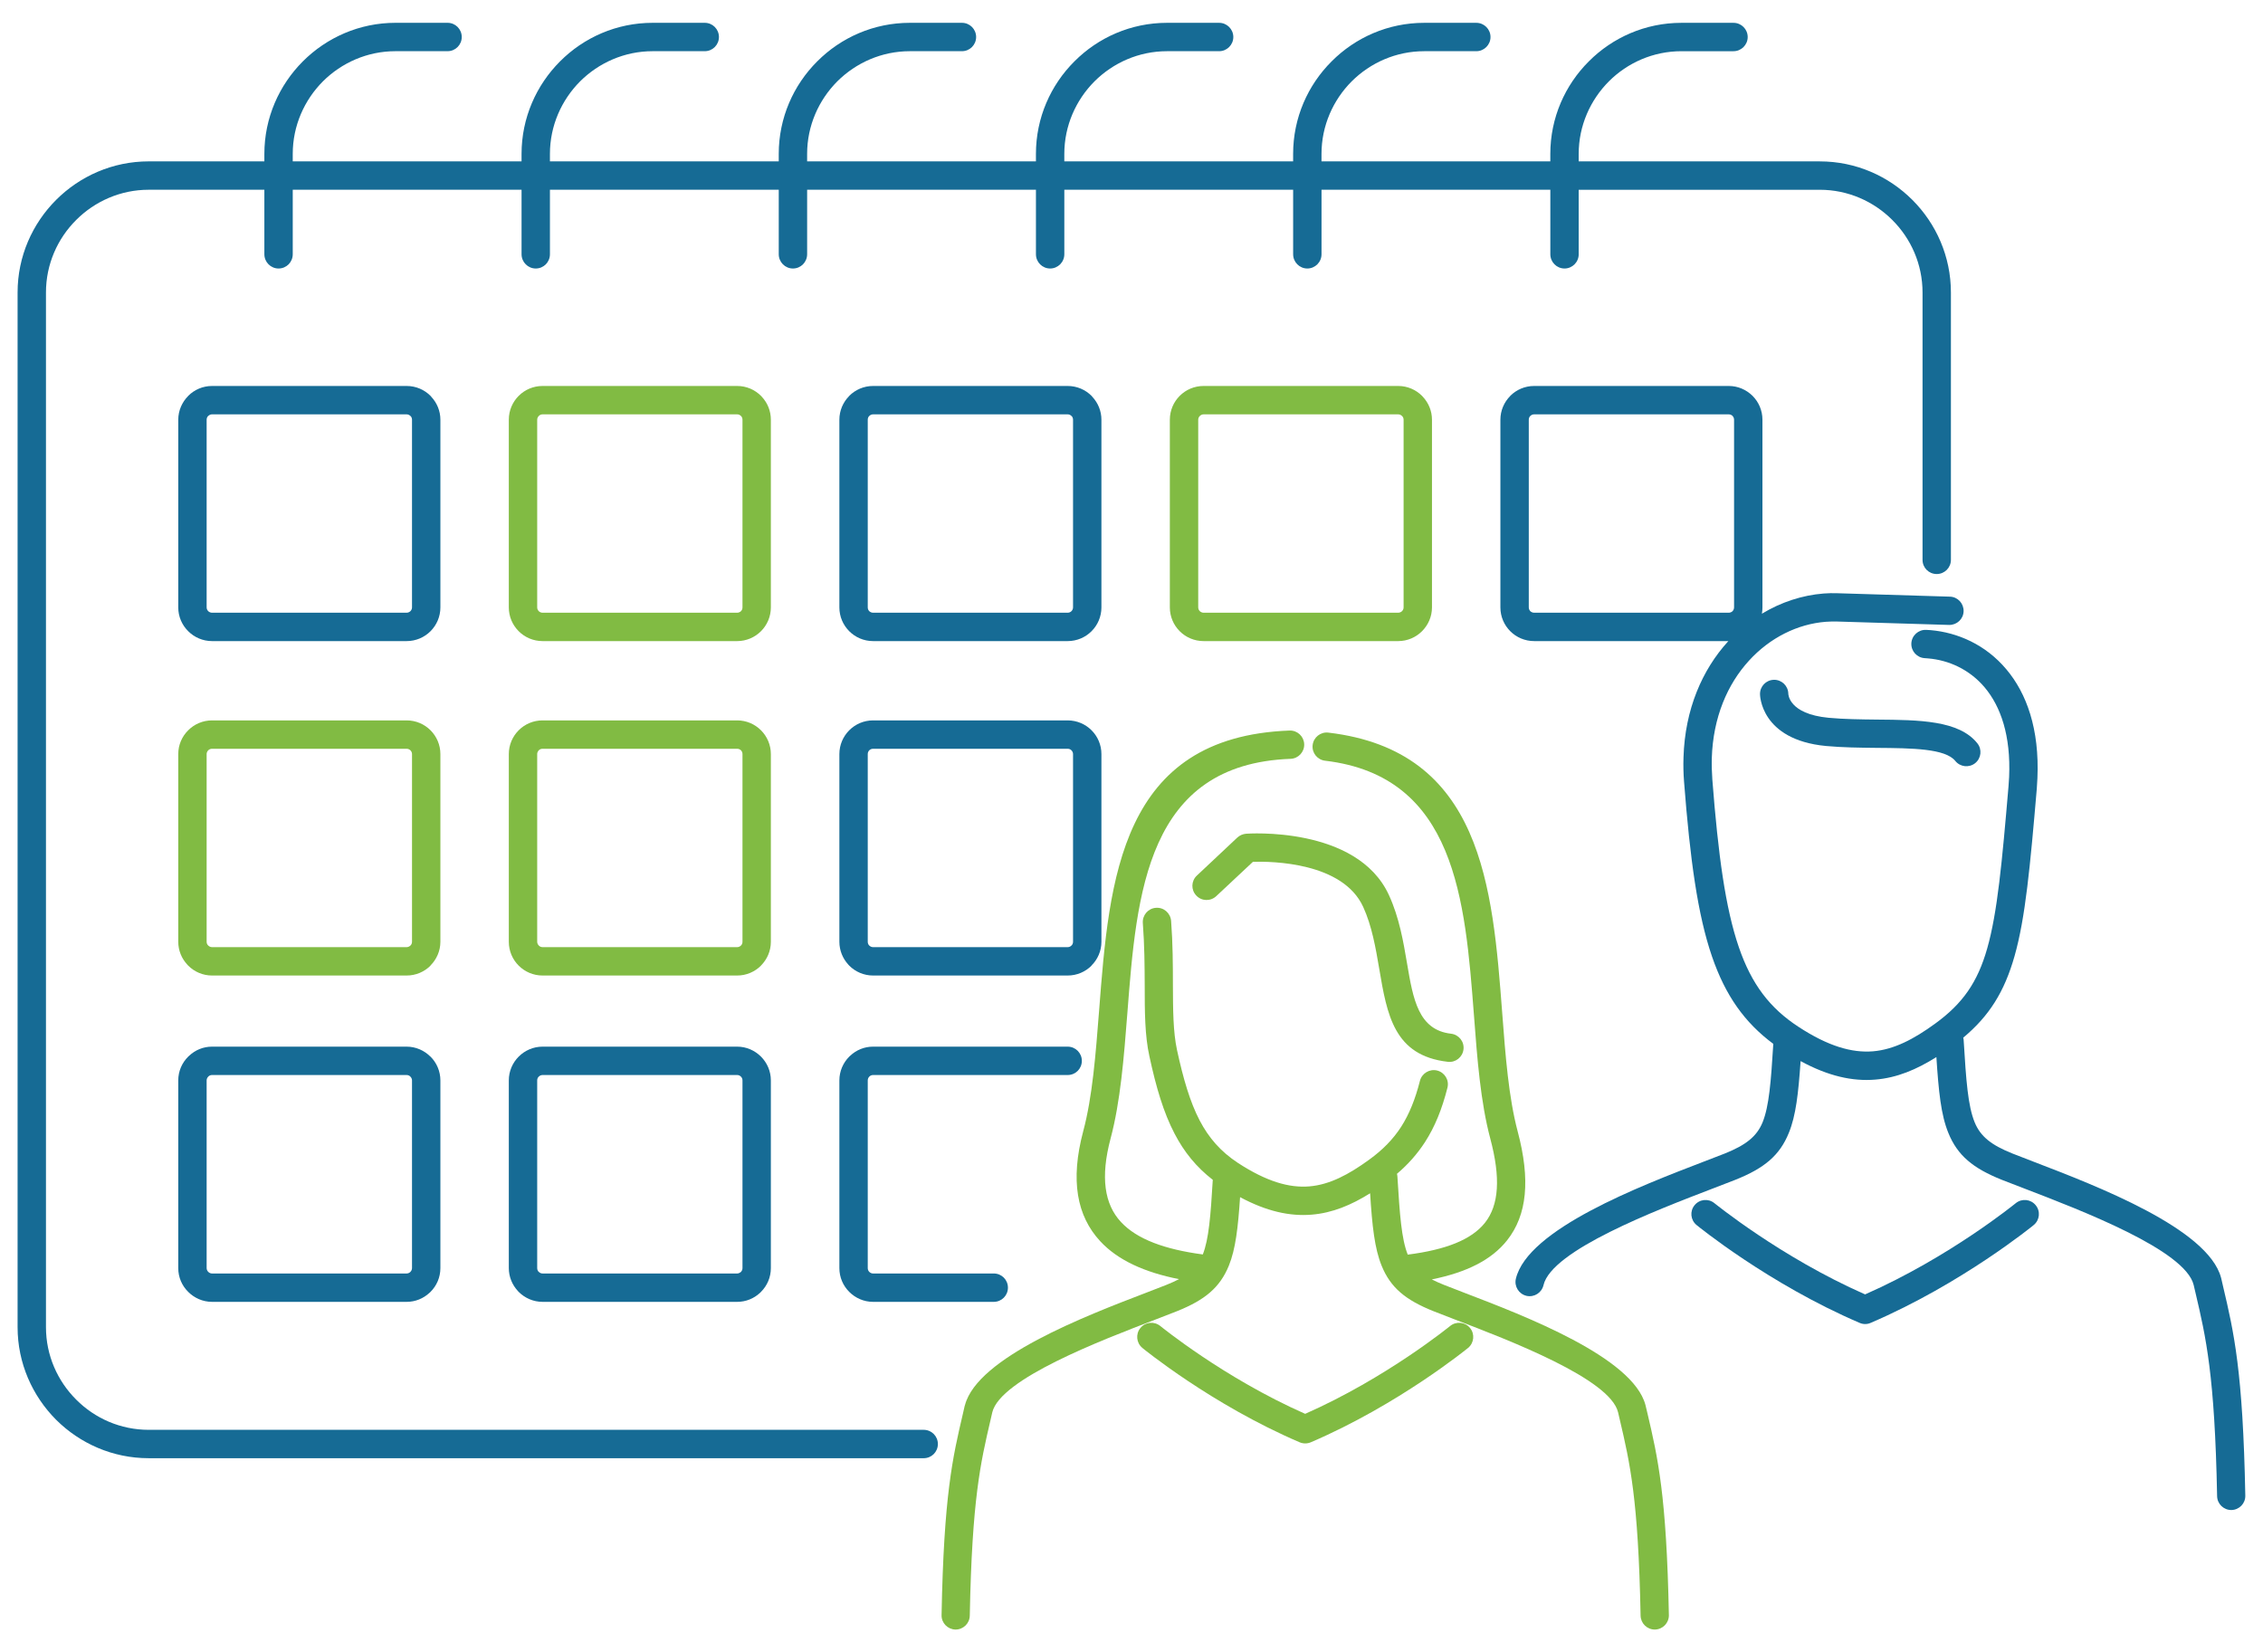
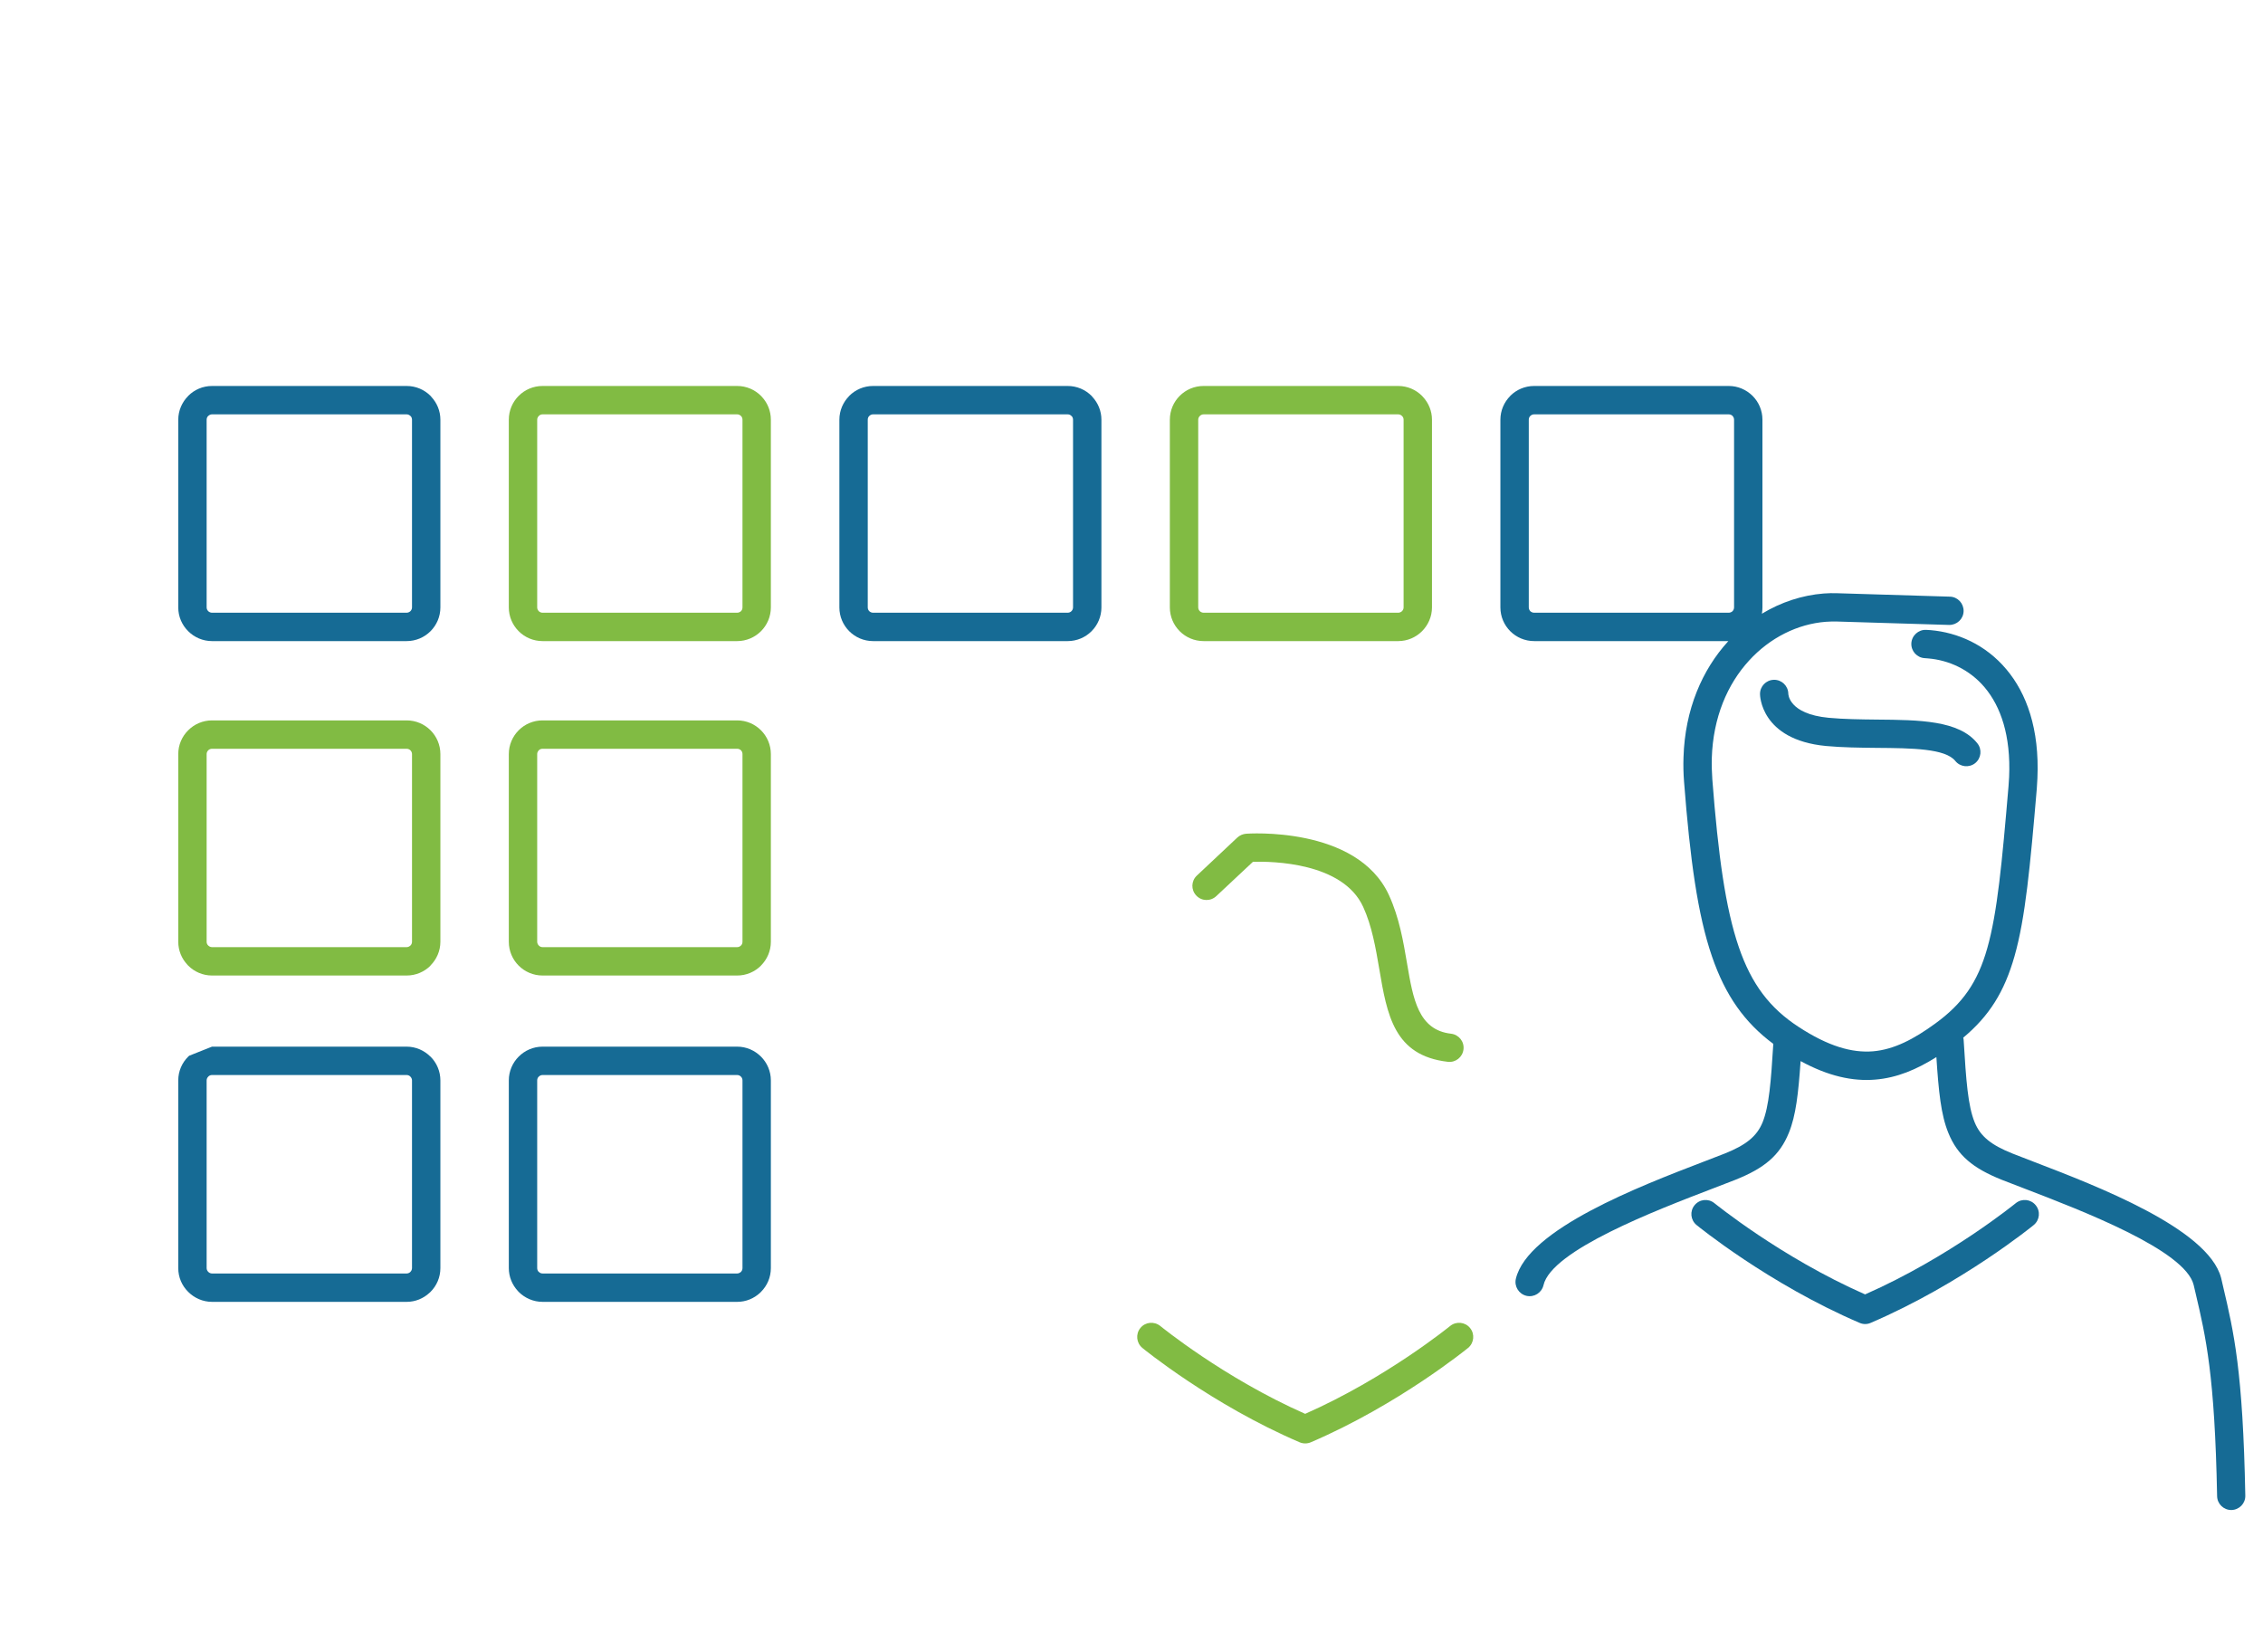
<svg xmlns="http://www.w3.org/2000/svg" xml:space="preserve" width="252px" height="184px" version="1.1" style="shape-rendering:geometricPrecision; text-rendering:geometricPrecision; image-rendering:optimizeQuality; fill-rule:evenodd; clip-rule:evenodd" viewBox="0 0 252 184">
  <defs>
    <style type="text/css">
   
    .fil0 {fill:#166B95;fill-rule:nonzero}
    .fil1 {fill:#81BB43;fill-rule:nonzero}
   
  </style>
  </defs>
  <g id="Camada_x0020_1">
    <g id="_1276936719088">
-       <path class="fil0" d="M45.28 119.71l-21.67 0c-0.14,0 -0.28,0.05 -0.38,0.14l-0.04 0.04c-0.11,0.11 -0.18,0.26 -0.18,0.42l0 20.9c0,0.16 0.07,0.31 0.18,0.42l0 0c0.11,0.11 0.26,0.18 0.42,0.18l21.67 0c0.15,0 0.28,-0.06 0.38,-0.14l0.04 -0.04c0.11,-0.11 0.18,-0.26 0.18,-0.42l0 -20.9c0,-0.16 -0.07,-0.31 -0.18,-0.42l0 0c-0.1,-0.11 -0.25,-0.18 -0.42,-0.18zm-21.67 -3.16l21.67 0c1.03,0 1.97,0.43 2.65,1.11l0 0 0.01 0c0.68,0.68 1.1,1.62 1.1,2.65l0 20.9c0,1.04 -0.42,1.97 -1.1,2.65l-0.12 0.11c-0.67,0.62 -1.56,1 -2.54,1l-21.67 0c-1.03,0 -1.97,-0.43 -2.65,-1.11l0 0 0 0c-0.69,-0.68 -1.11,-1.61 -1.11,-2.65l0 -20.9c0,-1.03 0.42,-1.97 1.11,-2.65l0.11 -0.1c0.67,-0.63 1.56,-1.01 2.54,-1.01z" />
+       <path class="fil0" d="M45.28 119.71l-21.67 0c-0.14,0 -0.28,0.05 -0.38,0.14l-0.04 0.04c-0.11,0.11 -0.18,0.26 -0.18,0.42l0 20.9c0,0.16 0.07,0.31 0.18,0.42l0 0c0.11,0.11 0.26,0.18 0.42,0.18l21.67 0c0.15,0 0.28,-0.06 0.38,-0.14l0.04 -0.04c0.11,-0.11 0.18,-0.26 0.18,-0.42l0 -20.9c0,-0.16 -0.07,-0.31 -0.18,-0.42l0 0c-0.1,-0.11 -0.25,-0.18 -0.42,-0.18zm-21.67 -3.16l21.67 0c1.03,0 1.97,0.43 2.65,1.11l0 0 0.01 0c0.68,0.68 1.1,1.62 1.1,2.65l0 20.9c0,1.04 -0.42,1.97 -1.1,2.65l-0.12 0.11c-0.67,0.62 -1.56,1 -2.54,1l-21.67 0c-1.03,0 -1.97,-0.43 -2.65,-1.11l0 0 0 0c-0.69,-0.68 -1.11,-1.61 -1.11,-2.65l0 -20.9c0,-1.03 0.42,-1.97 1.11,-2.65l0.11 -0.1z" />
      <path class="fil0" d="M45.28 46.14l-21.67 0c-0.16,0 -0.31,0.07 -0.42,0.18l0 -0.01 -0.01 0.01c-0.1,0.1 -0.17,0.25 -0.17,0.42l0 20.9c0,0.16 0.07,0.31 0.18,0.42 0.11,0.1 0.26,0.17 0.42,0.17l21.67 0c0.16,0 0.31,-0.07 0.42,-0.17 0.11,-0.11 0.18,-0.26 0.18,-0.42l0 -20.9c0,-0.15 -0.05,-0.28 -0.13,-0.38l-0.05 -0.04c-0.11,-0.11 -0.26,-0.18 -0.42,-0.18zm-21.67 -3.16l21.67 0c1.04,0 1.98,0.42 2.66,1.1l0.1 0.12c0.62,0.67 1,1.56 1,2.54l0 20.9c0,1.03 -0.42,1.97 -1.1,2.65 -0.68,0.68 -1.62,1.1 -2.66,1.1l-21.67 0c-1.03,0 -1.97,-0.42 -2.65,-1.1 -0.69,-0.68 -1.11,-1.62 -1.11,-2.65l0 -20.9c0,-1.03 0.43,-1.97 1.11,-2.65l0 -0.01c0.68,-0.68 1.62,-1.1 2.65,-1.1z" />
      <path class="fil1" d="M82.09 83.38l-21.67 0c-0.17,0 -0.32,0.06 -0.42,0.17 -0.11,0.11 -0.18,0.26 -0.18,0.42l0 20.9c0,0.16 0.07,0.31 0.18,0.42 0.1,0.11 0.25,0.18 0.42,0.18l21.67 0c0.16,0 0.31,-0.07 0.42,-0.18l0 0 0 0c0.11,-0.1 0.17,-0.25 0.17,-0.42l0 -20.9c0,-0.16 -0.06,-0.31 -0.17,-0.42 -0.11,-0.11 -0.26,-0.17 -0.42,-0.17zm-21.67 -3.16l21.67 0c1.03,0 1.97,0.42 2.65,1.1 0.68,0.68 1.1,1.62 1.1,2.65l0 20.9c0,1.03 -0.42,1.97 -1.1,2.65l0 0.01c-0.68,0.68 -1.62,1.1 -2.65,1.1l-21.67 0c-1.04,0 -1.98,-0.42 -2.66,-1.1 -0.68,-0.68 -1.1,-1.62 -1.1,-2.66l0 -20.9c0,-1.03 0.42,-1.97 1.1,-2.65 0.68,-0.68 1.62,-1.1 2.66,-1.1z" />
      <path class="fil0" d="M82.09 119.71l-21.67 0c-0.17,0 -0.32,0.07 -0.42,0.18l-0.01 0 0 0c-0.11,0.11 -0.17,0.25 -0.17,0.42l0 20.9c0,0.14 0.05,0.28 0.13,0.38l0.05 0.04c0.1,0.11 0.25,0.18 0.42,0.18l21.67 0c0.14,0 0.27,-0.06 0.38,-0.14l0.04 -0.04c0.11,-0.11 0.17,-0.26 0.17,-0.42l0 -20.9c0,-0.16 -0.06,-0.31 -0.17,-0.42l0 0c-0.11,-0.11 -0.26,-0.18 -0.42,-0.18zm-21.67 -3.16l21.67 0c1.03,0 1.97,0.43 2.65,1.11l0 0 0 0c0.68,0.68 1.1,1.62 1.1,2.65l0 20.9c0,1.04 -0.42,1.97 -1.1,2.65l-0.11 0.11c-0.67,0.62 -1.56,1 -2.54,1l-21.67 0c-1.04,0 -1.98,-0.43 -2.66,-1.11l-0.1 -0.11c-0.62,-0.67 -1,-1.57 -1,-2.54l0 -20.9c0,-1.03 0.42,-1.97 1.1,-2.65l0 0c0.68,-0.68 1.62,-1.11 2.66,-1.11z" />
      <path class="fil1" d="M82.09 46.14l-21.67 0c-0.17,0 -0.32,0.07 -0.42,0.18 -0.11,0.11 -0.18,0.25 -0.18,0.42l0 20.9c0,0.16 0.07,0.31 0.18,0.42 0.1,0.1 0.25,0.17 0.42,0.17l21.67 0c0.16,0 0.31,-0.07 0.42,-0.17 0.11,-0.11 0.17,-0.26 0.17,-0.42l0 -20.9c0,-0.15 -0.05,-0.28 -0.13,-0.38l-0.04 -0.04c-0.11,-0.11 -0.26,-0.18 -0.42,-0.18zm-21.67 -3.16l21.67 0c1.03,0 1.97,0.42 2.65,1.1l0.11 0.12c0.62,0.67 0.99,1.56 0.99,2.54l0 20.9c0,1.03 -0.42,1.97 -1.1,2.65 -0.68,0.68 -1.62,1.1 -2.65,1.1l-21.67 0c-1.04,0 -1.98,-0.42 -2.66,-1.1 -0.68,-0.68 -1.1,-1.62 -1.1,-2.65l0 -20.9c0,-1.04 0.42,-1.98 1.1,-2.66 0.68,-0.68 1.62,-1.1 2.66,-1.1z" />
-       <path class="fil0" d="M118.89 83.38l-21.67 0c-0.16,0 -0.31,0.06 -0.42,0.17 -0.11,0.11 -0.17,0.26 -0.17,0.42l0 20.9c0,0.15 0.05,0.28 0.13,0.38l0.04 0.04c0.11,0.11 0.26,0.18 0.42,0.18l21.67 0c0.17,0 0.32,-0.07 0.42,-0.18l0.01 0 0 0c0.1,-0.1 0.17,-0.25 0.17,-0.42l0 -20.9c0,-0.16 -0.07,-0.31 -0.18,-0.42 -0.1,-0.11 -0.25,-0.17 -0.42,-0.17zm-21.67 -3.16l21.67 0c1.04,0 1.98,0.42 2.66,1.1 0.68,0.68 1.1,1.62 1.1,2.65l0 20.9c0,1.03 -0.42,1.97 -1.11,2.65l0.01 0.01c-0.68,0.68 -1.62,1.1 -2.66,1.1l-21.67 0c-1.03,0 -1.97,-0.42 -2.65,-1.1l-0.11 -0.12c-0.61,-0.67 -0.99,-1.56 -0.99,-2.54l0 -20.9c0,-1.03 0.42,-1.97 1.1,-2.65 0.68,-0.68 1.62,-1.1 2.65,-1.1z" />
      <path class="fil0" d="M118.89 46.14l-21.67 0c-0.16,0 -0.31,0.07 -0.42,0.18l0 -0.01 0 0.01c-0.11,0.1 -0.17,0.25 -0.17,0.42l0 20.9c0,0.16 0.06,0.31 0.17,0.42 0.11,0.1 0.26,0.17 0.42,0.17l21.67 0c0.17,0 0.32,-0.07 0.42,-0.17 0.11,-0.11 0.18,-0.26 0.18,-0.42l0 -20.9c0,-0.15 -0.05,-0.28 -0.13,-0.38l-0.05 -0.04c-0.1,-0.11 -0.25,-0.18 -0.42,-0.18zm-21.67 -3.16l21.67 0c1.04,0 1.98,0.42 2.66,1.1l0.1 0.12c0.62,0.67 1,1.56 1,2.54l0 20.9c0,1.03 -0.42,1.97 -1.1,2.65 -0.68,0.68 -1.62,1.1 -2.66,1.1l-21.67 0c-1.03,0 -1.97,-0.42 -2.65,-1.1 -0.68,-0.68 -1.1,-1.62 -1.1,-2.65l0 -20.9c0,-1.03 0.42,-1.97 1.1,-2.65l0 -0.01c0.68,-0.68 1.62,-1.1 2.65,-1.1z" />
      <path class="fil1" d="M155.7 46.14l-21.67 0c-0.16,0 -0.31,0.07 -0.42,0.18 -0.11,0.11 -0.18,0.25 -0.18,0.42l0 20.9c0,0.16 0.07,0.31 0.18,0.42 0.11,0.1 0.26,0.17 0.42,0.17l21.67 0c0.16,0 0.31,-0.07 0.42,-0.17 0.11,-0.11 0.18,-0.26 0.18,-0.42l0 -20.9c0,-0.15 -0.05,-0.28 -0.14,-0.38l-0.04 -0.04c-0.11,-0.11 -0.26,-0.18 -0.42,-0.18zm-21.67 -3.16l21.67 0c1.03,0 1.97,0.42 2.65,1.1l0.11 0.12c0.62,0.67 1,1.56 1,2.54l0 20.9c0,1.03 -0.43,1.97 -1.11,2.65 -0.68,0.68 -1.62,1.1 -2.65,1.1l-21.67 0c-1.04,0 -1.98,-0.42 -2.66,-1.1 -0.68,-0.68 -1.1,-1.62 -1.1,-2.65l0 -20.9c0,-1.04 0.42,-1.98 1.1,-2.66 0.68,-0.68 1.62,-1.1 2.66,-1.1z" />
      <path class="fil1" d="M45.28 83.38l-21.67 0c-0.16,0 -0.31,0.06 -0.42,0.17 -0.11,0.11 -0.18,0.26 -0.18,0.42l0 20.9c0,0.15 0.05,0.28 0.14,0.38l0.04 0.04c0.11,0.11 0.26,0.18 0.42,0.18l21.67 0c0.16,0 0.31,-0.07 0.42,-0.18l0 0 0.01 0c0.1,-0.1 0.17,-0.25 0.17,-0.42l0 -20.9c0,-0.16 -0.07,-0.31 -0.18,-0.42 -0.11,-0.11 -0.26,-0.17 -0.42,-0.17zm-21.67 -3.16l21.67 0c1.04,0 1.98,0.42 2.66,1.1 0.68,0.68 1.1,1.62 1.1,2.65l0 20.9c0,1.03 -0.43,1.97 -1.11,2.65l0.01 0.01c-0.68,0.68 -1.62,1.1 -2.66,1.1l-21.67 0c-1.03,0 -1.97,-0.42 -2.65,-1.1l-0.11 -0.12c-0.62,-0.67 -1,-1.56 -1,-2.54l0 -20.9c0,-1.03 0.42,-1.97 1.11,-2.65 0.68,-0.68 1.62,-1.1 2.65,-1.1z" />
-       <path class="fil0" d="M175.8 28.31c0,0.88 -0.71,1.59 -1.58,1.59 -0.87,0 -1.58,-0.71 -1.58,-1.59l0 -7.18 -25.48 0 0 7.18c0,0.88 -0.71,1.59 -1.58,1.59 -0.87,0 -1.58,-0.71 -1.58,-1.59l0 -7.18 -25.48 0 0 7.18c0,0.88 -0.71,1.59 -1.58,1.59 -0.87,0 -1.58,-0.71 -1.58,-1.59l0 -7.18 -25.48 0 0 7.18c0,0.88 -0.7,1.59 -1.58,1.59 -0.87,0 -1.58,-0.71 -1.58,-1.59l0 -7.18 -25.48 0 0 7.18c0,0.88 -0.7,1.59 -1.58,1.59 -0.87,0 -1.58,-0.71 -1.58,-1.59l0 -7.18 -25.48 0 0 7.18c0,0.88 -0.7,1.59 -1.58,1.59 -0.87,0 -1.58,-0.71 -1.58,-1.59l0 -7.18 -12.88 0c-3.14,0 -6,1.29 -8.07,3.36 -2.08,2.07 -3.37,4.93 -3.37,8.08l0 115.22c0,3.14 1.29,6 3.37,8.07 2.07,2.08 4.93,3.36 8.07,3.36l86.3 0c0.88,0 1.58,0.71 1.58,1.58 0,0.88 -0.7,1.58 -1.58,1.58l-86.3 0c-4.01,0 -7.66,-1.64 -10.31,-4.28 -2.64,-2.65 -4.29,-6.3 -4.29,-10.31l0 -115.22c0,-4.02 1.65,-7.67 4.29,-10.31 2.65,-2.65 6.3,-4.29 10.31,-4.29l12.88 0 0 -0.83c0,-4.02 1.65,-7.67 4.29,-10.31 2.65,-2.65 6.3,-4.29 10.31,-4.29l5.8 0c0.88,0 1.58,0.71 1.58,1.58 0,0.87 -0.7,1.58 -1.58,1.58l-5.8 0c-3.14,0 -6,1.29 -8.08,3.36 -2.07,2.08 -3.36,4.94 -3.36,8.08l0 0.83 25.48 0 0 -0.83c0,-4.02 1.65,-7.67 4.29,-10.31 2.64,-2.65 6.29,-4.29 10.31,-4.29l5.8 0c0.88,0 1.58,0.71 1.58,1.58 0,0.87 -0.7,1.58 -1.58,1.58l-5.8 0c-3.14,0 -6,1.29 -8.08,3.36 -2.07,2.08 -3.36,4.94 -3.36,8.08l0 0.83 25.48 0 0 -0.83c0,-4.02 1.64,-7.67 4.29,-10.31 2.64,-2.65 6.29,-4.29 10.31,-4.29l5.8 0c0.88,0 1.58,0.71 1.58,1.58 0,0.87 -0.7,1.58 -1.58,1.58l-5.8 0c-3.14,0 -6,1.29 -8.08,3.36 -2.07,2.08 -3.36,4.94 -3.36,8.08l0 0.83 25.48 0 0 -0.83c0,-4.02 1.64,-7.67 4.29,-10.31 2.64,-2.65 6.29,-4.29 10.31,-4.29l5.8 0c0.87,0 1.58,0.71 1.58,1.58 0,0.87 -0.71,1.58 -1.58,1.58l-5.8 0c-3.15,0 -6,1.29 -8.08,3.36 -2.07,2.08 -3.36,4.94 -3.36,8.08l0 0.83 25.48 0 0 -0.83c0,-4.02 1.64,-7.67 4.29,-10.31 2.64,-2.65 6.29,-4.29 10.31,-4.29l5.8 0c0.87,0 1.58,0.71 1.58,1.58 0,0.87 -0.71,1.58 -1.58,1.58l-5.8 0c-3.15,0 -6,1.29 -8.08,3.36 -2.07,2.08 -3.36,4.94 -3.36,8.08l0 0.83 25.48 0 0 -0.83c0,-4.02 1.64,-7.67 4.29,-10.31 2.64,-2.65 6.29,-4.29 10.31,-4.29l5.8 0c0.87,0 1.58,0.71 1.58,1.58 0,0.87 -0.71,1.58 -1.58,1.58l-5.8 0c-3.15,0 -6.01,1.29 -8.08,3.36 -2.07,2.08 -3.36,4.94 -3.36,8.08l0 0.83 26.85 0c4.02,0 7.66,1.64 10.31,4.29 2.64,2.64 4.29,6.29 4.29,10.31l0 29.77c0,0.88 -0.71,1.58 -1.58,1.58 -0.88,0 -1.58,-0.7 -1.58,-1.58l0 -29.77c0,-3.15 -1.29,-6.01 -3.37,-8.08 -2.07,-2.07 -4.93,-3.36 -8.07,-3.36l-26.85 0 0 7.18z" />
-       <path class="fil0" d="M110.66 141.81c0.88,0 1.58,0.7 1.58,1.58 0,0.87 -0.7,1.58 -1.58,1.58l-13.44 0c-1.03,0 -1.97,-0.43 -2.65,-1.11l0 0 0 0c-0.68,-0.68 -1.1,-1.61 -1.1,-2.65l0 -20.9c0,-1.03 0.42,-1.97 1.1,-2.65l0.11 -0.1c0.67,-0.63 1.56,-1.01 2.54,-1.01l21.67 0c0.88,0 1.58,0.71 1.58,1.58 0,0.88 -0.7,1.58 -1.58,1.58l-21.67 0c-0.14,0 -0.27,0.05 -0.38,0.14l-0.04 0.04c-0.11,0.11 -0.17,0.26 -0.17,0.42l0 20.9c0,0.16 0.06,0.31 0.17,0.42l0 0c0.11,0.11 0.26,0.18 0.42,0.18l13.44 0z" />
      <path class="fil0" d="M217.13 66.44c0.87,0.02 1.55,0.75 1.53,1.62 -0.02,0.87 -0.75,1.55 -1.62,1.53l-12.49 -0.38c-0.39,-0.01 -0.8,0 -1.23,0.03 -3.13,0.24 -6.22,1.76 -8.56,4.33 -2.39,2.61 -4,6.31 -4.14,10.86 -0.02,0.74 0,1.53 0.06,2.37 0.65,8.4 1.46,14.33 2.95,18.67 1.41,4.12 3.46,6.8 6.64,8.87 3.3,2.16 5.94,2.92 8.3,2.73 2.36,-0.2 4.57,-1.37 6.93,-3.09 3.06,-2.22 4.72,-4.6 5.79,-8.37 1.14,-4 1.65,-9.59 2.37,-18.03 0.03,-0.43 0.06,-0.78 0.07,-1.06 0.2,-4.62 -0.94,-7.85 -2.72,-9.97 -1.71,-2.03 -4.04,-3.04 -6.28,-3.23l-0.38 -0.03c-0.87,-0.04 -1.54,-0.77 -1.51,-1.64 0.04,-0.87 0.78,-1.55 1.65,-1.51 0.23,0.01 0.4,0.02 0.5,0.03 3,0.26 6.12,1.61 8.43,4.36 2.25,2.67 3.7,6.63 3.46,12.13 -0.02,0.44 -0.04,0.84 -0.07,1.18 -0.74,8.62 -1.26,14.35 -2.48,18.64 -1.13,3.97 -2.82,6.66 -5.71,9.07 0.03,0.11 0.05,0.22 0.05,0.33 0.27,4.44 0.47,7.25 1.22,9.09 0.65,1.59 1.86,2.54 4.21,3.48 0.5,0.2 1.4,0.55 2.4,0.93 6.93,2.66 19.37,7.42 20.83,12.9l0.03 0.12 0.21 0.91c1.18,5.01 2.2,9.38 2.46,23.24 0.02,0.87 -0.68,1.58 -1.54,1.6 -0.87,0.01 -1.59,-0.68 -1.6,-1.56 -0.26,-13.47 -1.25,-17.7 -2.39,-22.56l-0.22 -0.94c-0.94,-3.88 -12.49,-8.3 -18.9,-10.76 -0.85,-0.32 -1.6,-0.61 -2.46,-0.95 -3.22,-1.29 -4.94,-2.71 -5.96,-5.23 -0.82,-2.01 -1.08,-4.6 -1.33,-8.44 -2.2,1.39 -4.39,2.31 -6.8,2.51 -2.53,0.21 -5.23,-0.38 -8.32,-2.06 -0.25,3.6 -0.52,6.06 -1.31,7.99 -1.02,2.52 -2.73,3.94 -5.96,5.23 -0.86,0.34 -1.61,0.63 -2.46,0.95 -6.42,2.46 -18,6.9 -18.9,10.78 -0.2,0.85 -1.04,1.38 -1.89,1.19 -0.85,-0.2 -1.38,-1.04 -1.19,-1.89 1.29,-5.53 13.88,-10.35 20.86,-13.03 1,-0.38 1.9,-0.73 2.41,-0.93 2.34,-0.94 3.56,-1.89 4.21,-3.48 0.72,-1.79 0.93,-4.5 1.19,-8.73 -3.19,-2.37 -5.33,-5.37 -6.83,-9.74 -1.59,-4.63 -2.44,-10.8 -3.11,-19.47 -0.07,-0.89 -0.09,-1.79 -0.06,-2.69 0.16,-5.37 2.1,-9.77 4.95,-12.9l0.05 -0.05 -21.63 0c-1.04,0 -1.98,-0.42 -2.66,-1.1 -0.68,-0.68 -1.1,-1.62 -1.1,-2.65l0 -20.9c0,-1.03 0.42,-1.97 1.1,-2.65l0 -0.01c0.68,-0.68 1.62,-1.1 2.66,-1.1l21.67 0c1.03,0 1.96,0.42 2.65,1.1l0 0.01 0 -0.01c0.68,0.68 1.1,1.62 1.1,2.66l0 20.9c0,0.24 -0.02,0.47 -0.06,0.7 2.13,-1.29 4.49,-2.06 6.88,-2.25 0.5,-0.04 1.01,-0.05 1.55,-0.03l12.5 0.38zm-24.62 -20.3l-21.67 0c-0.17,0 -0.32,0.07 -0.43,0.18l0 -0.01 0 0.01c-0.11,0.1 -0.17,0.25 -0.17,0.42l0 20.9c0,0.16 0.07,0.31 0.17,0.42 0.11,0.1 0.26,0.17 0.43,0.17l21.67 0c0.16,0 0.31,-0.07 0.42,-0.17 0.1,-0.11 0.17,-0.26 0.17,-0.42l0 -20.9c0,-0.17 -0.07,-0.32 -0.17,-0.42l0 -0.01c-0.11,-0.1 -0.26,-0.17 -0.42,-0.17z" />
      <path class="fil0" d="M188.93 136.42c-0.68,-0.55 -0.78,-1.54 -0.23,-2.21 0.55,-0.68 1.54,-0.78 2.21,-0.23 0.03,0.01 7.33,5.99 16.78,10.16 9.46,-4.17 16.76,-10.15 16.78,-10.16 0.68,-0.55 1.67,-0.45 2.22,0.23 0.55,0.67 0.45,1.66 -0.23,2.21 -0.02,0.02 -7.99,6.54 -18.15,10.89 -0.38,0.17 -0.82,0.18 -1.23,0 -10.16,-4.35 -18.13,-10.87 -18.15,-10.89z" />
      <path class="fil0" d="M195.99 77.31c-0.02,-0.87 0.67,-1.59 1.54,-1.61 0.87,-0.02 1.59,0.67 1.61,1.54 0,0.01 -0.01,2.26 4.49,2.69 1.71,0.16 3.56,0.18 5.37,0.2 4.72,0.04 9.15,0.08 11.19,2.64 0.55,0.68 0.43,1.67 -0.24,2.21 -0.68,0.54 -1.67,0.43 -2.21,-0.24 -1.11,-1.39 -4.82,-1.43 -8.76,-1.46 -1.89,-0.02 -3.82,-0.04 -5.65,-0.21 -7.33,-0.7 -7.34,-5.74 -7.34,-5.76z" />
      <path class="fil1" d="M127.21 150.1c-0.67,-0.55 -0.77,-1.55 -0.22,-2.22 0.55,-0.68 1.54,-0.77 2.22,-0.22 0.02,0.01 7.05,5.77 16.13,9.78 9.08,-4.01 16.12,-9.77 16.14,-9.78 0.67,-0.55 1.67,-0.46 2.22,0.22 0.55,0.67 0.45,1.67 -0.22,2.22 -0.03,0.02 -7.71,6.31 -17.52,10.51 -0.38,0.16 -0.82,0.17 -1.23,0 -9.82,-4.2 -17.5,-10.49 -17.52,-10.51z" />
      <path class="fil1" d="M135.44 99.79c-0.64,0.6 -1.64,0.57 -2.23,-0.07 -0.6,-0.63 -0.57,-1.63 0.07,-2.22l4.5 -4.23c0.28,-0.26 0.63,-0.4 0.99,-0.43 0.03,0 12.34,-0.93 15.9,6.84 1.15,2.51 1.6,5.16 2.02,7.64 0.67,3.94 1.25,7.37 4.89,7.79 0.87,0.1 1.49,0.88 1.39,1.74 -0.1,0.87 -0.88,1.49 -1.74,1.39 -6,-0.69 -6.77,-5.2 -7.65,-10.4 -0.39,-2.29 -0.81,-4.73 -1.78,-6.85 -2.27,-4.96 -10.12,-5.09 -12.28,-5.02l-4.08 3.82z" />
-       <path class="fil1" d="M107.99 179.91c-0.01,0.87 -0.73,1.56 -1.6,1.55 -0.86,-0.02 -1.56,-0.73 -1.54,-1.6 0.25,-13.37 1.24,-17.58 2.37,-22.41l0.2 -0.88 0.04 -0.12c1.41,-5.31 13.42,-9.91 20.1,-12.47 0.98,-0.37 1.84,-0.71 2.32,-0.9 0.53,-0.21 0.99,-0.42 1.41,-0.64 -3.84,-0.76 -6.82,-2.11 -8.78,-4.23 -2.6,-2.81 -3.34,-6.77 -1.89,-12.23 1.03,-3.84 1.39,-8.56 1.77,-13.42 1.13,-14.69 2.36,-30.51 21.21,-31.21 0.87,-0.03 1.6,0.65 1.63,1.52 0.03,0.87 -0.65,1.6 -1.52,1.63 -16.03,0.59 -17.14,14.96 -18.17,28.3 -0.39,4.99 -0.77,9.85 -1.87,13.98 -1.15,4.32 -0.68,7.32 1.15,9.29 1.78,1.93 4.9,3.06 9.12,3.62 0.67,-1.71 0.87,-4.3 1.11,-8.31 -1.83,-1.42 -3.19,-3.09 -4.26,-5.15 -1.22,-2.34 -2.05,-5.14 -2.8,-8.62 -0.51,-2.31 -0.52,-4.95 -0.52,-7.96 -0.01,-2.08 -0.02,-4.35 -0.21,-6.87 -0.06,-0.87 0.59,-1.63 1.46,-1.69 0.87,-0.07 1.62,0.59 1.69,1.46 0.19,2.51 0.2,4.9 0.2,7.1 0.01,2.8 0.02,5.26 0.46,7.29 0.7,3.22 1.45,5.78 2.52,7.83 1.02,1.95 2.35,3.47 4.25,4.72 3.17,2.07 5.71,2.81 7.97,2.62 2.26,-0.19 4.38,-1.32 6.65,-2.97 1.52,-1.1 2.67,-2.28 3.57,-3.67 0.9,-1.41 1.57,-3.07 2.09,-5.12 0.22,-0.84 1.08,-1.35 1.92,-1.14 0.85,0.22 1.36,1.08 1.14,1.92 -0.6,2.37 -1.39,4.33 -2.5,6.05 -0.85,1.31 -1.87,2.47 -3.12,3.53 0.03,0.1 0.04,0.2 0.05,0.31 0.26,4.23 0.45,6.93 1.15,8.69 4.22,-0.54 7.09,-1.65 8.6,-3.55 1.56,-1.97 1.76,-5 0.59,-9.38 -1.08,-4.06 -1.45,-8.84 -1.82,-13.76 -0.98,-12.78 -2.03,-26.59 -16.57,-28.31 -0.87,-0.1 -1.49,-0.88 -1.39,-1.74 0.1,-0.87 0.88,-1.49 1.75,-1.39 17.13,2.02 18.29,17.18 19.36,31.21 0.36,4.78 0.72,9.42 1.72,13.19 1.44,5.4 1.05,9.32 -1.17,12.13 -1.74,2.2 -4.53,3.58 -8.39,4.36 0.41,0.21 0.86,0.41 1.36,0.61 0.48,0.19 1.35,0.53 2.32,0.9 6.69,2.56 18.7,7.16 20.11,12.47l0.03 0.12 0.21 0.88c1.13,4.83 2.11,9.04 2.37,22.41 0.01,0.87 -0.68,1.58 -1.55,1.6 -0.87,0.01 -1.58,-0.68 -1.6,-1.55 -0.25,-12.99 -1.2,-17.06 -2.3,-21.75l-0.21 -0.9c-0.9,-3.71 -12.01,-7.97 -18.18,-10.33 -0.82,-0.31 -1.54,-0.59 -2.37,-0.92 -3.13,-1.25 -4.79,-2.63 -5.78,-5.07 -0.78,-1.92 -1.05,-4.4 -1.28,-8.06 -2.1,1.31 -4.19,2.19 -6.51,2.38 -2.42,0.2 -5.01,-0.36 -7.97,-1.95 -0.23,3.42 -0.5,5.78 -1.25,7.63 -1,2.44 -2.66,3.82 -5.78,5.07 -0.83,0.33 -1.56,0.61 -2.37,0.92 -6.17,2.36 -17.28,6.62 -18.19,10.33l-0.21 0.91c-1.09,4.68 -2.05,8.75 -2.3,21.74z" />
    </g>
  </g>
</svg>